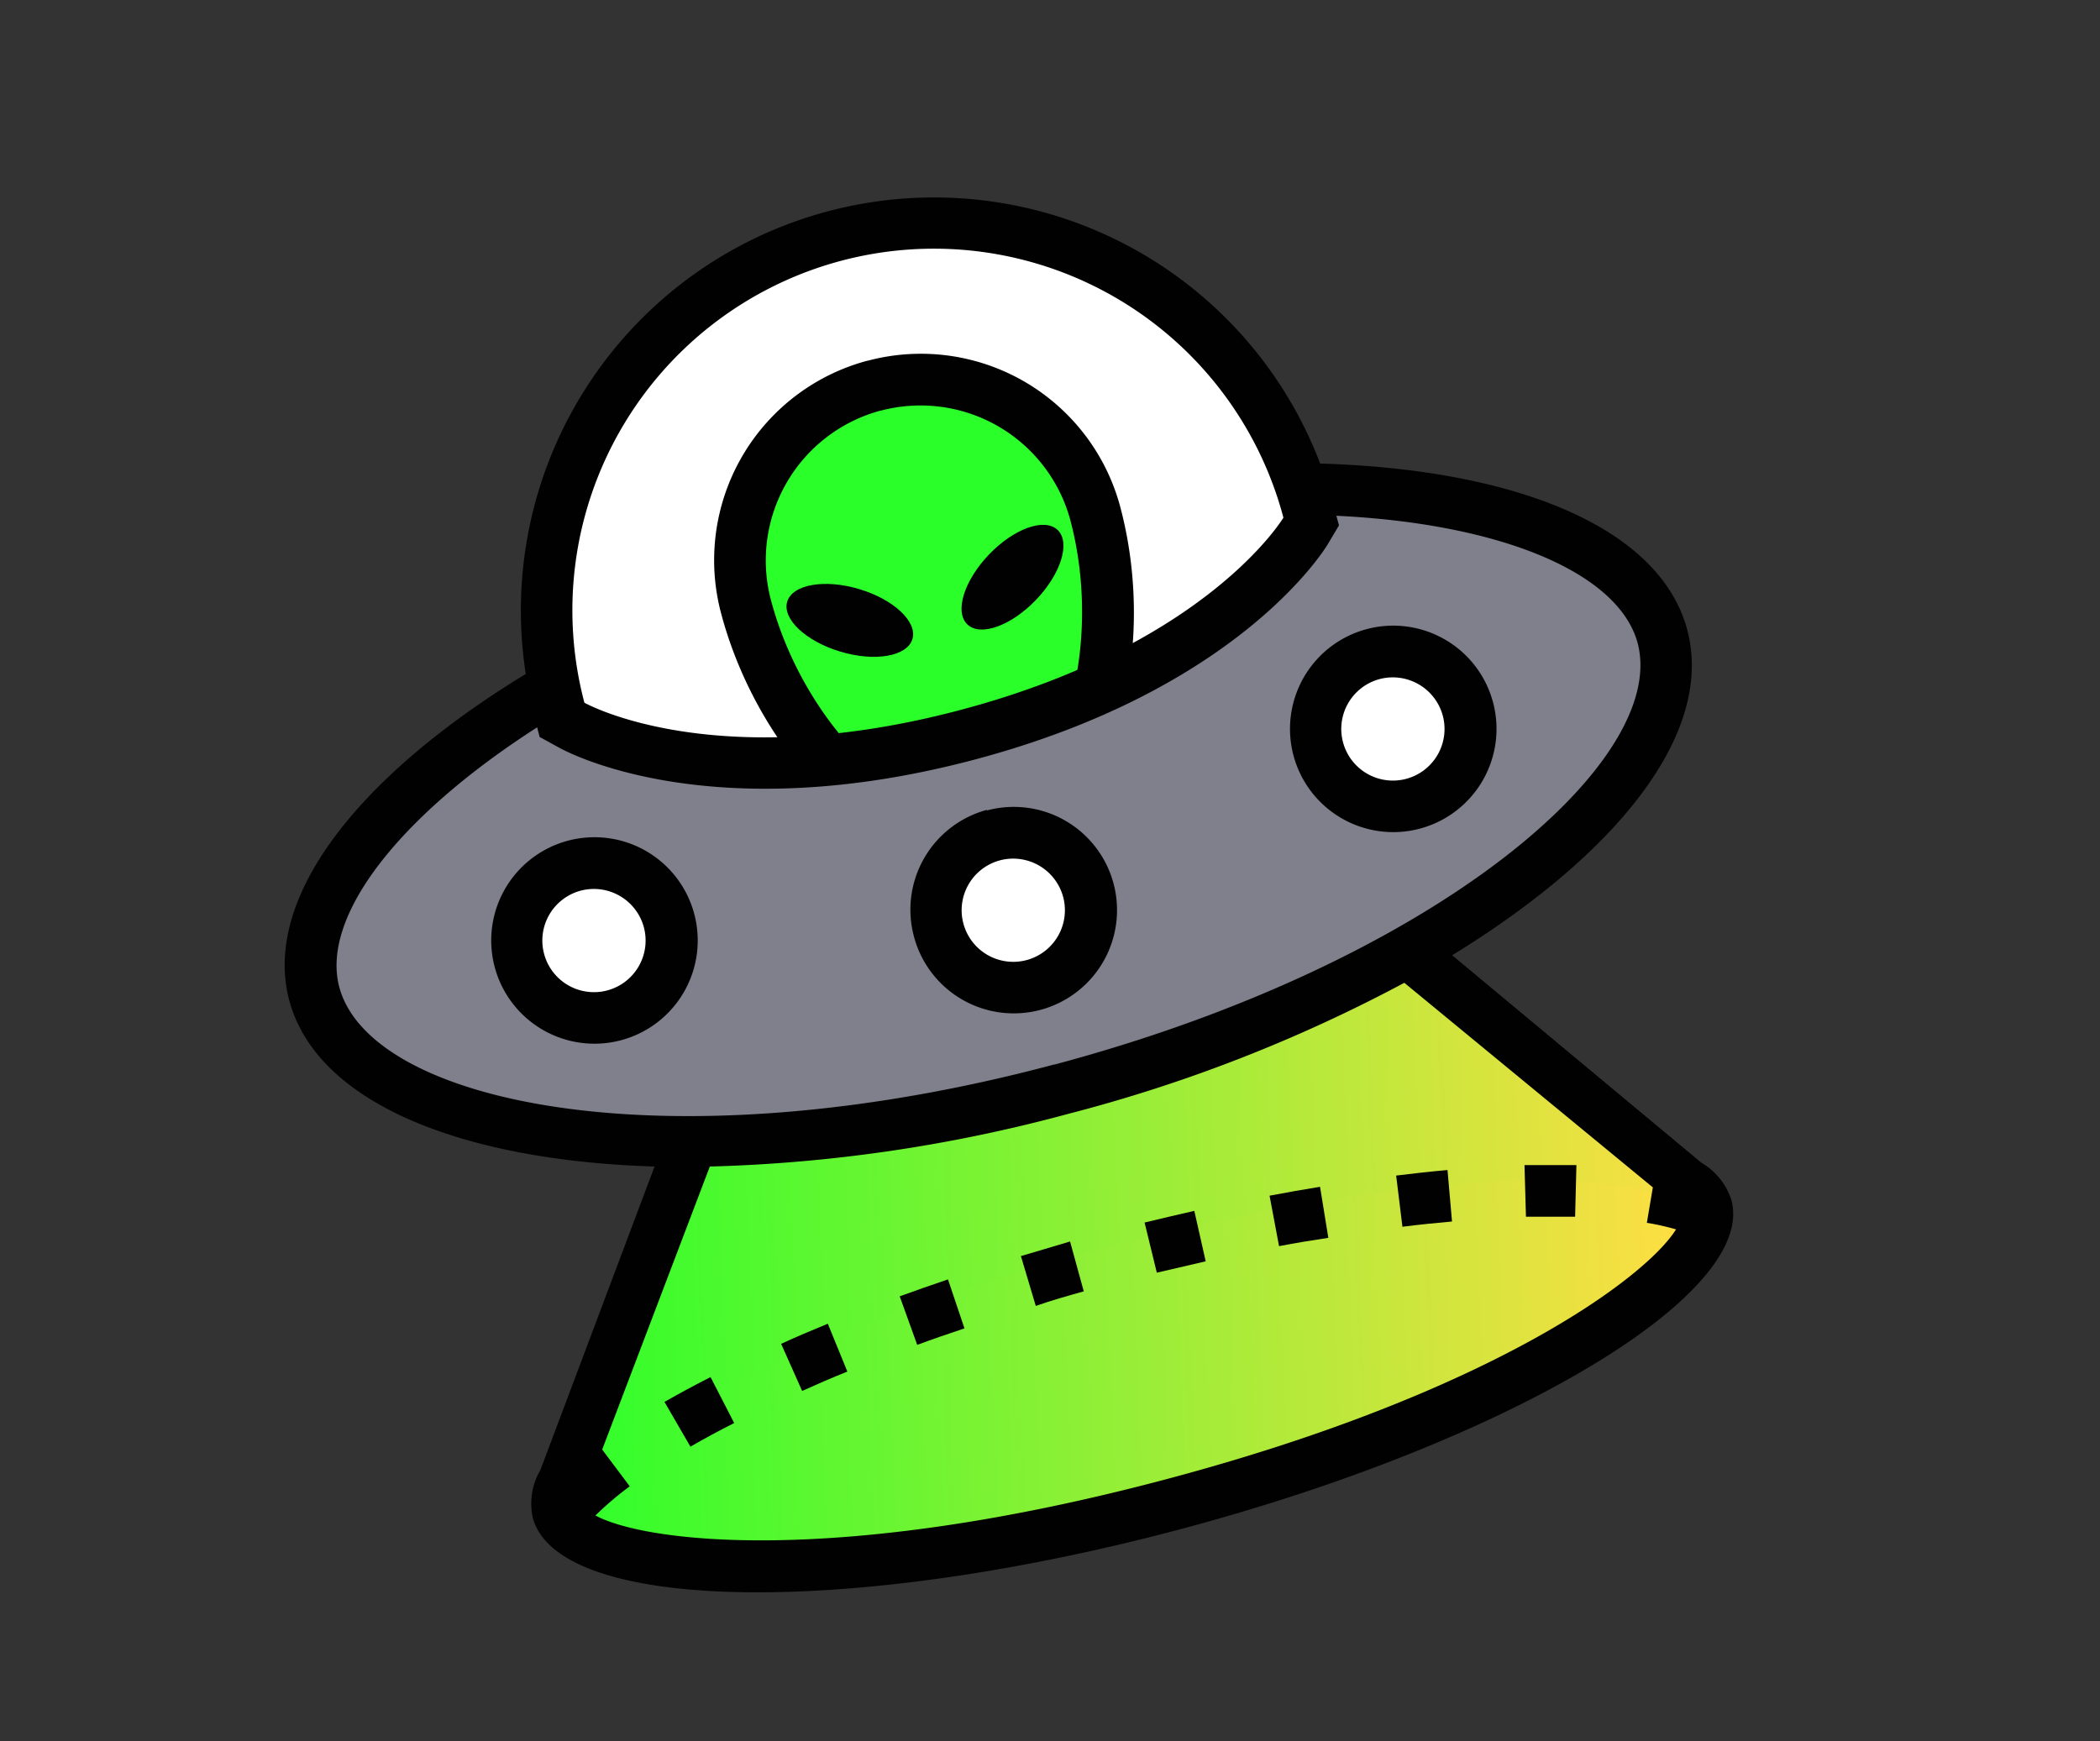
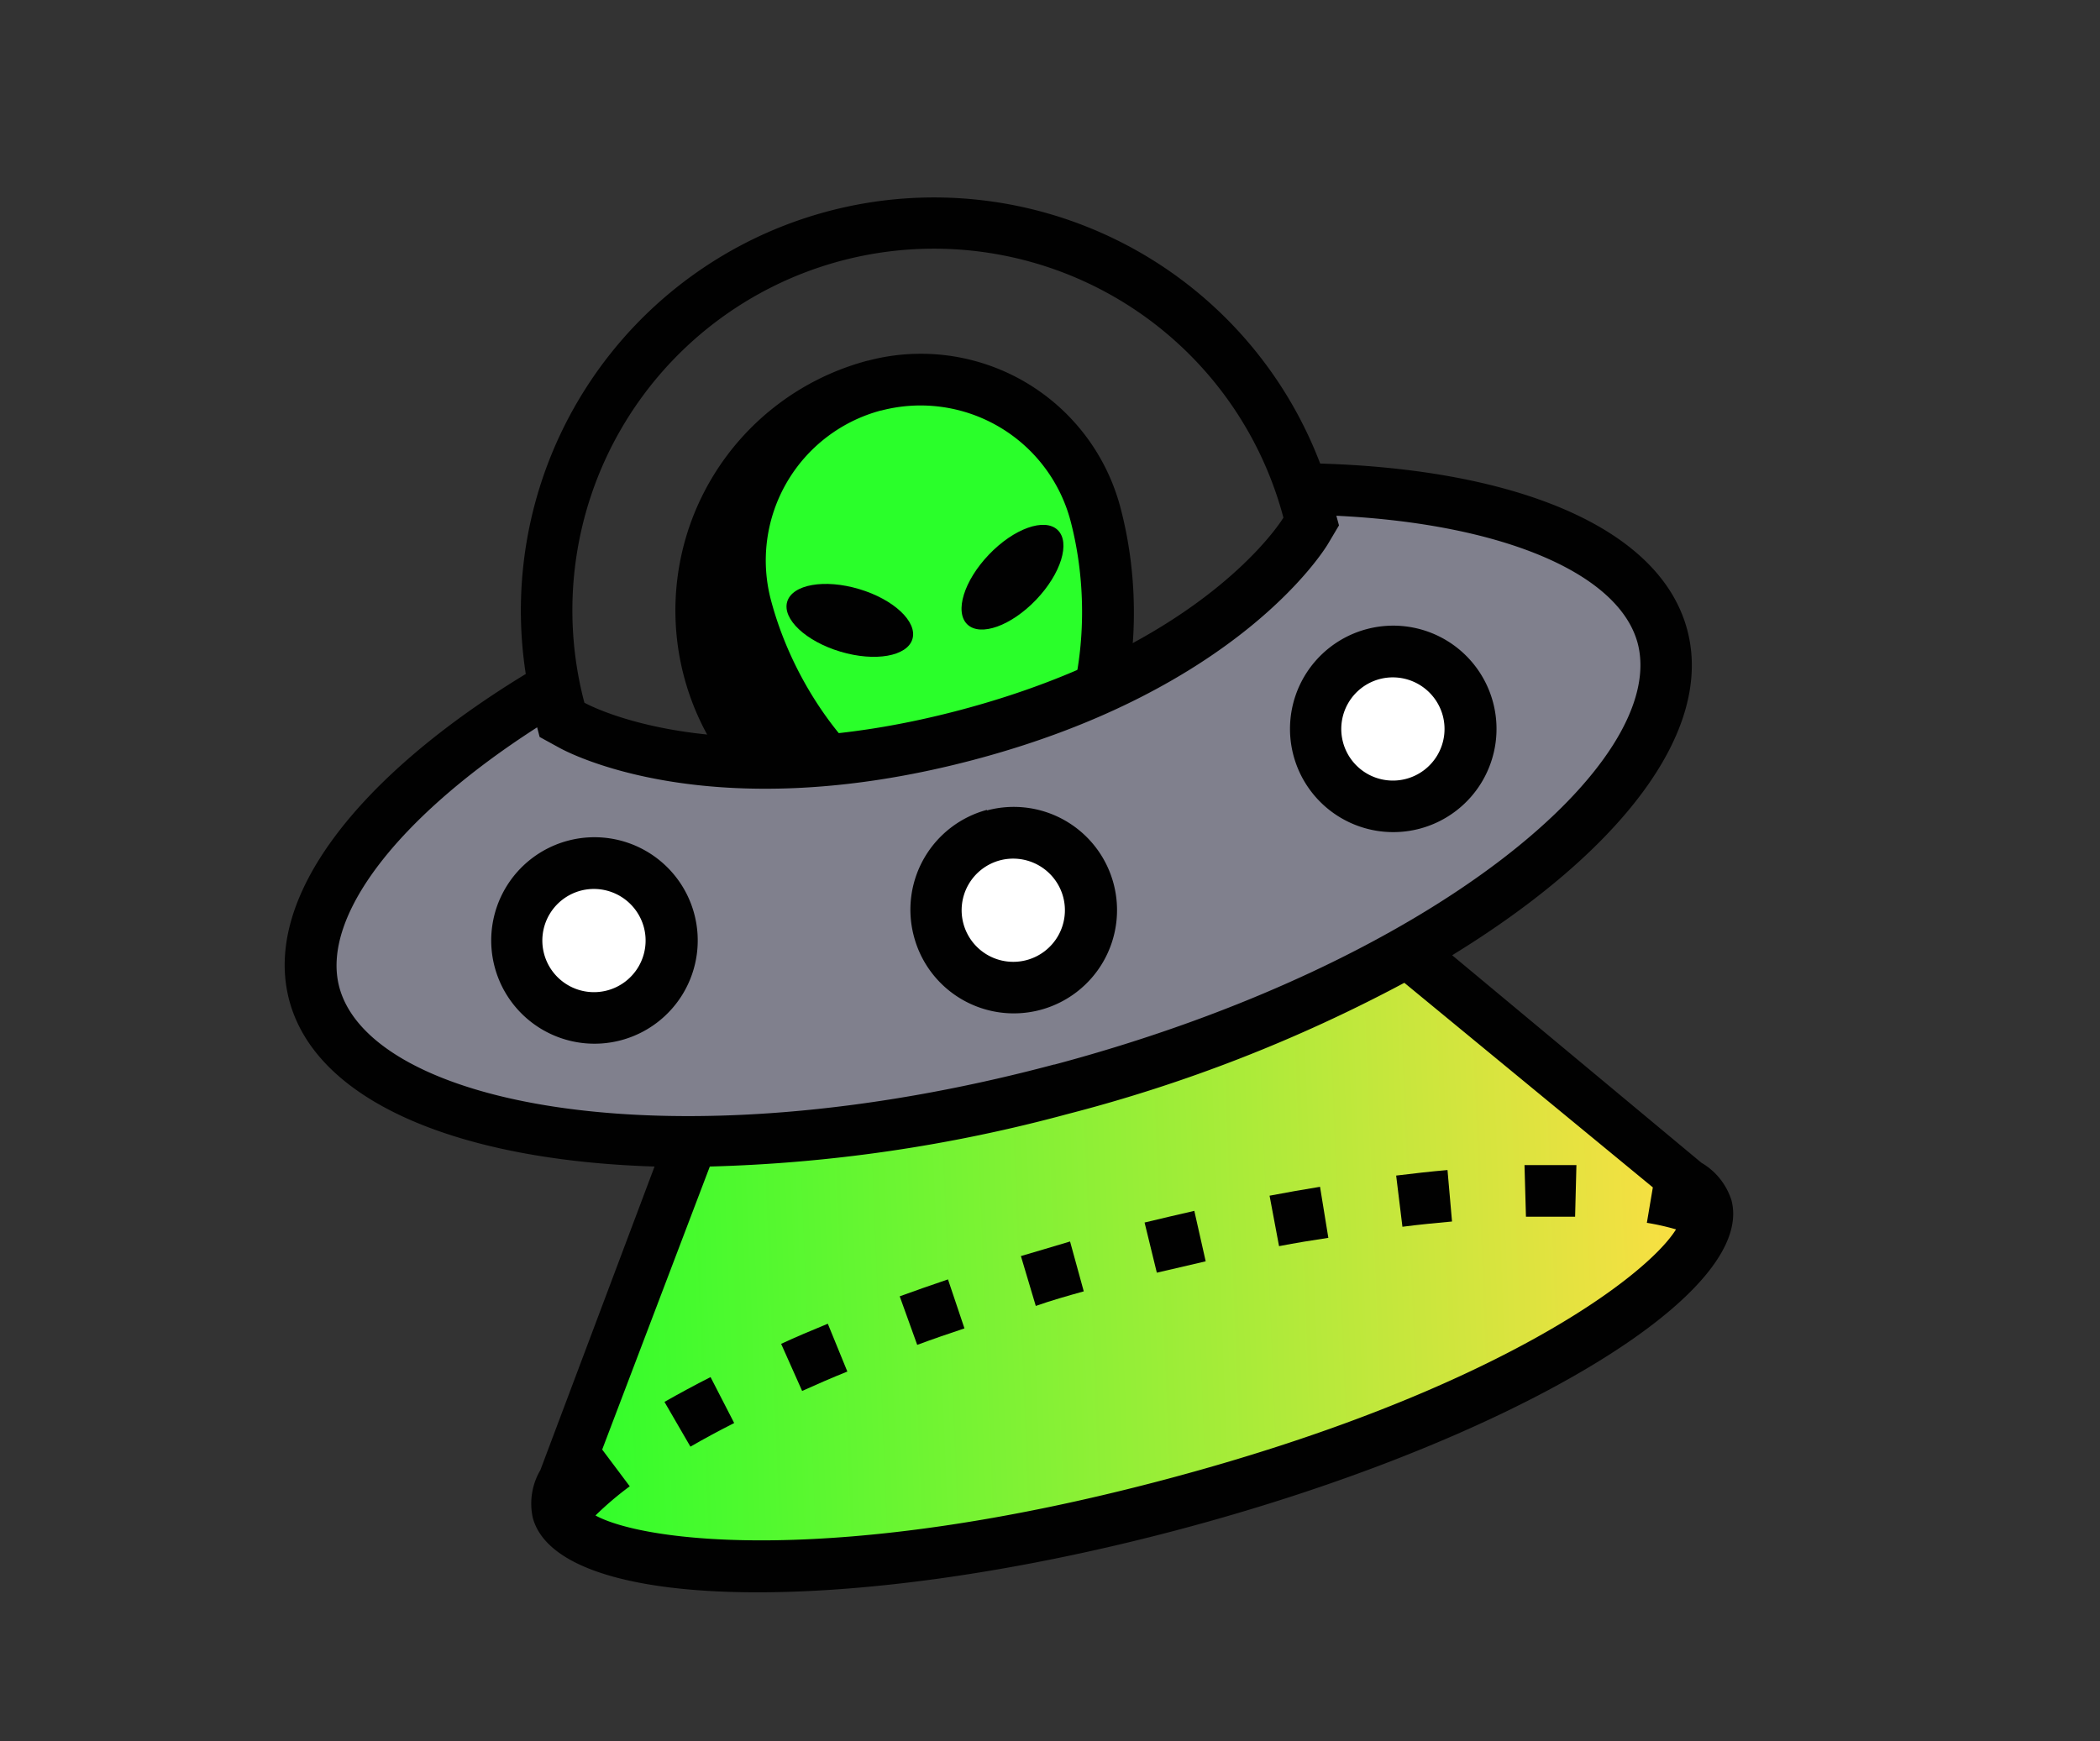
<svg xmlns="http://www.w3.org/2000/svg" xmlns:xlink="http://www.w3.org/1999/xlink" id="Слой_1" data-name="Слой 1" viewBox="0 0 143.99 119.4">
  <rect x="0" y="0" width="143.99" height="119.4" fill="#333333" stroke="none" />
  <defs>
    <linearGradient id="Безымянный_градиент_15" data-name="Безымянный градиент 15" x1="121.01" y1="98.35" x2="201.56" y2="98.35" gradientTransform="matrix(-1, 0.04, 0.04, 1, 234.5, -18.77)" gradientUnits="userSpaceOnUse">
      <stop offset="0" stop-color="#ffde43" />
      <stop offset="1" stop-color="#2aff2a" />
    </linearGradient>
    <linearGradient id="Безымянный_градиент_15-2" x1="123.07" y1="106.65" x2="201.06" y2="106.65" gradientTransform="matrix(-0.98, -0.22, -0.22, 0.98, 258.28, 25.32)" xlink:href="#Безымянный_градиент_15" />
  </defs>
  <title>ИНОПЛАНЕТЯНИН</title>
  <g>
    <path d="M80.3,103.22c23.65-6.26,34-14.47,36.14-17.94l1.23-2-2.23-.66-.46-.12.3-1.78L96.49,65.27l-1,.57a109,109,0,0,1-46.81,12.4l-1.19,0L39.28,99.69l1.46,1.93c-.43.37-.82.74-1.17,1.1l-1.63,1.67L40,105.51C43.56,107.47,56.6,109.5,80.3,103.22Z" style="fill: url(#Безымянный_градиент_15)" />
-     <ellipse cx="77.05" cy="94.59" rx="39.88" ry="9.17" transform="matrix(0.97, -0.26, 0.26, 0.97, -21.65, 22.88)" style="fill: url(#Безымянный_градиент_15-2)" />
-     <path d="M66.3,50.4c17.48-4.63,23-13.62,23.22-14l.38-.64L89.71,35A26.56,26.56,0,0,0,38.36,48.65l.19.71.65.37C39.58,50,48.83,55,66.3,50.4Z" style="fill: #fff" />
    <path d="M68.12,57.25c6.16-1.63,9.56-12.32,7-22a12.39,12.39,0,1,0-24,6.34C53.71,51.27,62,58.88,68.12,57.25Z" style="fill: #2aff2a" />
-     <path d="M60.41,28.15a10.64,10.64,0,0,0-7.55,13c2.29,8.64,9.62,15.77,14.81,14.4s8-11.2,5.73-19.84a10.64,10.64,0,0,0-13-7.55m-.91-3.42A14.15,14.15,0,0,1,76.82,34.79C79.54,45.06,76.13,57,68.57,59S52.16,52.32,49.44,42.05A14.16,14.16,0,0,1,59.5,24.73Z" style="fill: #010101" />
+     <path d="M60.41,28.15a10.64,10.64,0,0,0-7.55,13c2.29,8.64,9.62,15.77,14.81,14.4s8-11.2,5.73-19.84a10.64,10.64,0,0,0-13-7.55m-.91-3.42A14.15,14.15,0,0,1,76.82,34.79C79.54,45.06,76.13,57,68.57,59A14.16,14.16,0,0,1,59.5,24.73Z" style="fill: #010101" />
    <path d="M72.75,74.72c25-6.63,43.93-20.86,41.22-31.07-1.5-5.69-9.82-9.44-22.25-10l-2.42-.11.6,2.27-.38.65c-.22.37-5.82,9.38-23.22,14S39.58,50,39.19,49.73l-.64-.37L38,47.09l-2,1.3c-10.5,6.67-15.88,14-14.37,19.75C24.25,78.34,47.7,81.36,72.75,74.72Z" style="fill: #80808d" />
    <circle cx="69.48" cy="62.38" r="5.31" style="fill: #fff" />
    <path d="M68.57,59a3.54,3.54,0,1,0,4.33,2.52A3.55,3.55,0,0,0,68.57,59m-.9-3.42a7.08,7.08,0,1,1-5,8.66A7.09,7.09,0,0,1,67.67,55.54Z" style="fill: #010101" />
    <circle cx="95.51" cy="50" r="5.31" style="fill: #fff" />
    <path d="M94.6,46.57a3.54,3.54,0,1,0,4.33,2.52,3.55,3.55,0,0,0-4.33-2.52m-.91-3.42a7.08,7.08,0,1,1-5,8.66A7.08,7.08,0,0,1,93.69,43.15Z" style="fill: #010101" />
    <circle cx="40.73" cy="64.5" r="5.31" style="fill: #fff" />
    <g>
      <path d="M39.82,61.08a3.54,3.54,0,1,0,4.33,2.52,3.55,3.55,0,0,0-4.33-2.52m-.9-3.42a7.08,7.08,0,1,1-5,8.66A7.08,7.08,0,0,1,38.92,57.66Z" style="fill: #010101" />
      <ellipse cx="69.42" cy="39.59" rx="4.48" ry="2.24" transform="translate(-7.16 62.42) rotate(-46.3)" style="fill: #010101" />
      <ellipse cx="58.27" cy="42.55" rx="2.24" ry="4.48" transform="translate(0.83 86.21) rotate(-73.38)" style="fill: #010101" />
      <path d="M19.83,68.59c-1.85-7,4.71-15.36,16.22-22.37A28.33,28.33,0,0,1,90.52,31.79c13.48.4,23.31,4.4,25.17,11.41S111,58.5,99.57,65.51l17.09,14.23a4.58,4.58,0,0,1,2.06,2.57c1.72,6.49-15.28,16.61-38,22.62s-42.47,5.63-44.19-.85a4.53,4.53,0,0,1,.52-3.26L44.88,80C31.47,79.58,21.68,75.57,19.83,68.59ZM57.69,17.88A24.8,24.8,0,0,0,40.07,48.19s8.81,5,25.78.5S88,35.5,88,35.5A24.79,24.79,0,0,0,57.69,17.88ZM41.29,99.41l1.89,2.52a22.09,22.09,0,0,0-2.35,2c3.34,1.82,16.43,3.53,39-2.45s33.07-13.92,35.09-17.17a17.2,17.2,0,0,0-2-.45l.41-2.43L96.29,67.4a104,104,0,0,1-23.09,9A104.38,104.38,0,0,1,48.67,80Zm31-26.4c26.23-7,42.12-20.81,40-28.9C111,39.3,103,35.92,91.63,35.37l.18.66-.76,1.28c-.25.41-6.13,10-24.29,14.8s-28-.6-28.43-.84L37,50.54l-.17-.66C27.3,56,22,62.87,23.26,67.68,25.4,75.78,46.07,80,72.29,73Z" style="fill: #010101" />
      <path d="M87.7,85.46,87.05,82c1.17-.22,2.33-.43,3.46-.61l.57,3.5C90,85.05,88.84,85.24,87.7,85.46Z" style="fill: #010101" />
      <path d="M70,86.14c1.1-.33,2.23-.65,3.37-1l.94,3.42c-1.11.31-2.21.62-3.29,1Z" style="fill: #010101" />
      <path d="M61.69,88.9c1.08-.39,2.18-.78,3.31-1.16l1.13,3.36c-1.11.37-2.19.74-3.24,1.13Z" style="fill: #010101" />
      <path d="M79.32,87.28l-.84-3.44c1.15-.28,2.29-.54,3.41-.8l.78,3.46Z" style="fill: #010101" />
      <path d="M99.56,83.77c-1.1.1-2.24.21-3.4.36l-.43-3.51c1.21-.15,2.38-.28,3.52-.38Z" style="fill: #010101" />
      <path d="M48.72,94.44l1.62,3.15q-1.58.8-3,1.62l-1.78-3.07C46.57,95.57,47.61,95,48.72,94.44Z" style="fill: #010101" />
      <path d="M56.76,90.78l1.34,3.28C57,94.5,56,94.94,55,95.39l-1.44-3.23C54.55,91.7,55.64,91.24,56.76,90.78Z" style="fill: #010101" />
      <path d="M108,83.44c-1.06,0-2.19,0-3.37,0l-.1-3.54c1.25,0,2.44,0,3.56,0Z" style="fill: #010101" />
    </g>
  </g>
</svg>